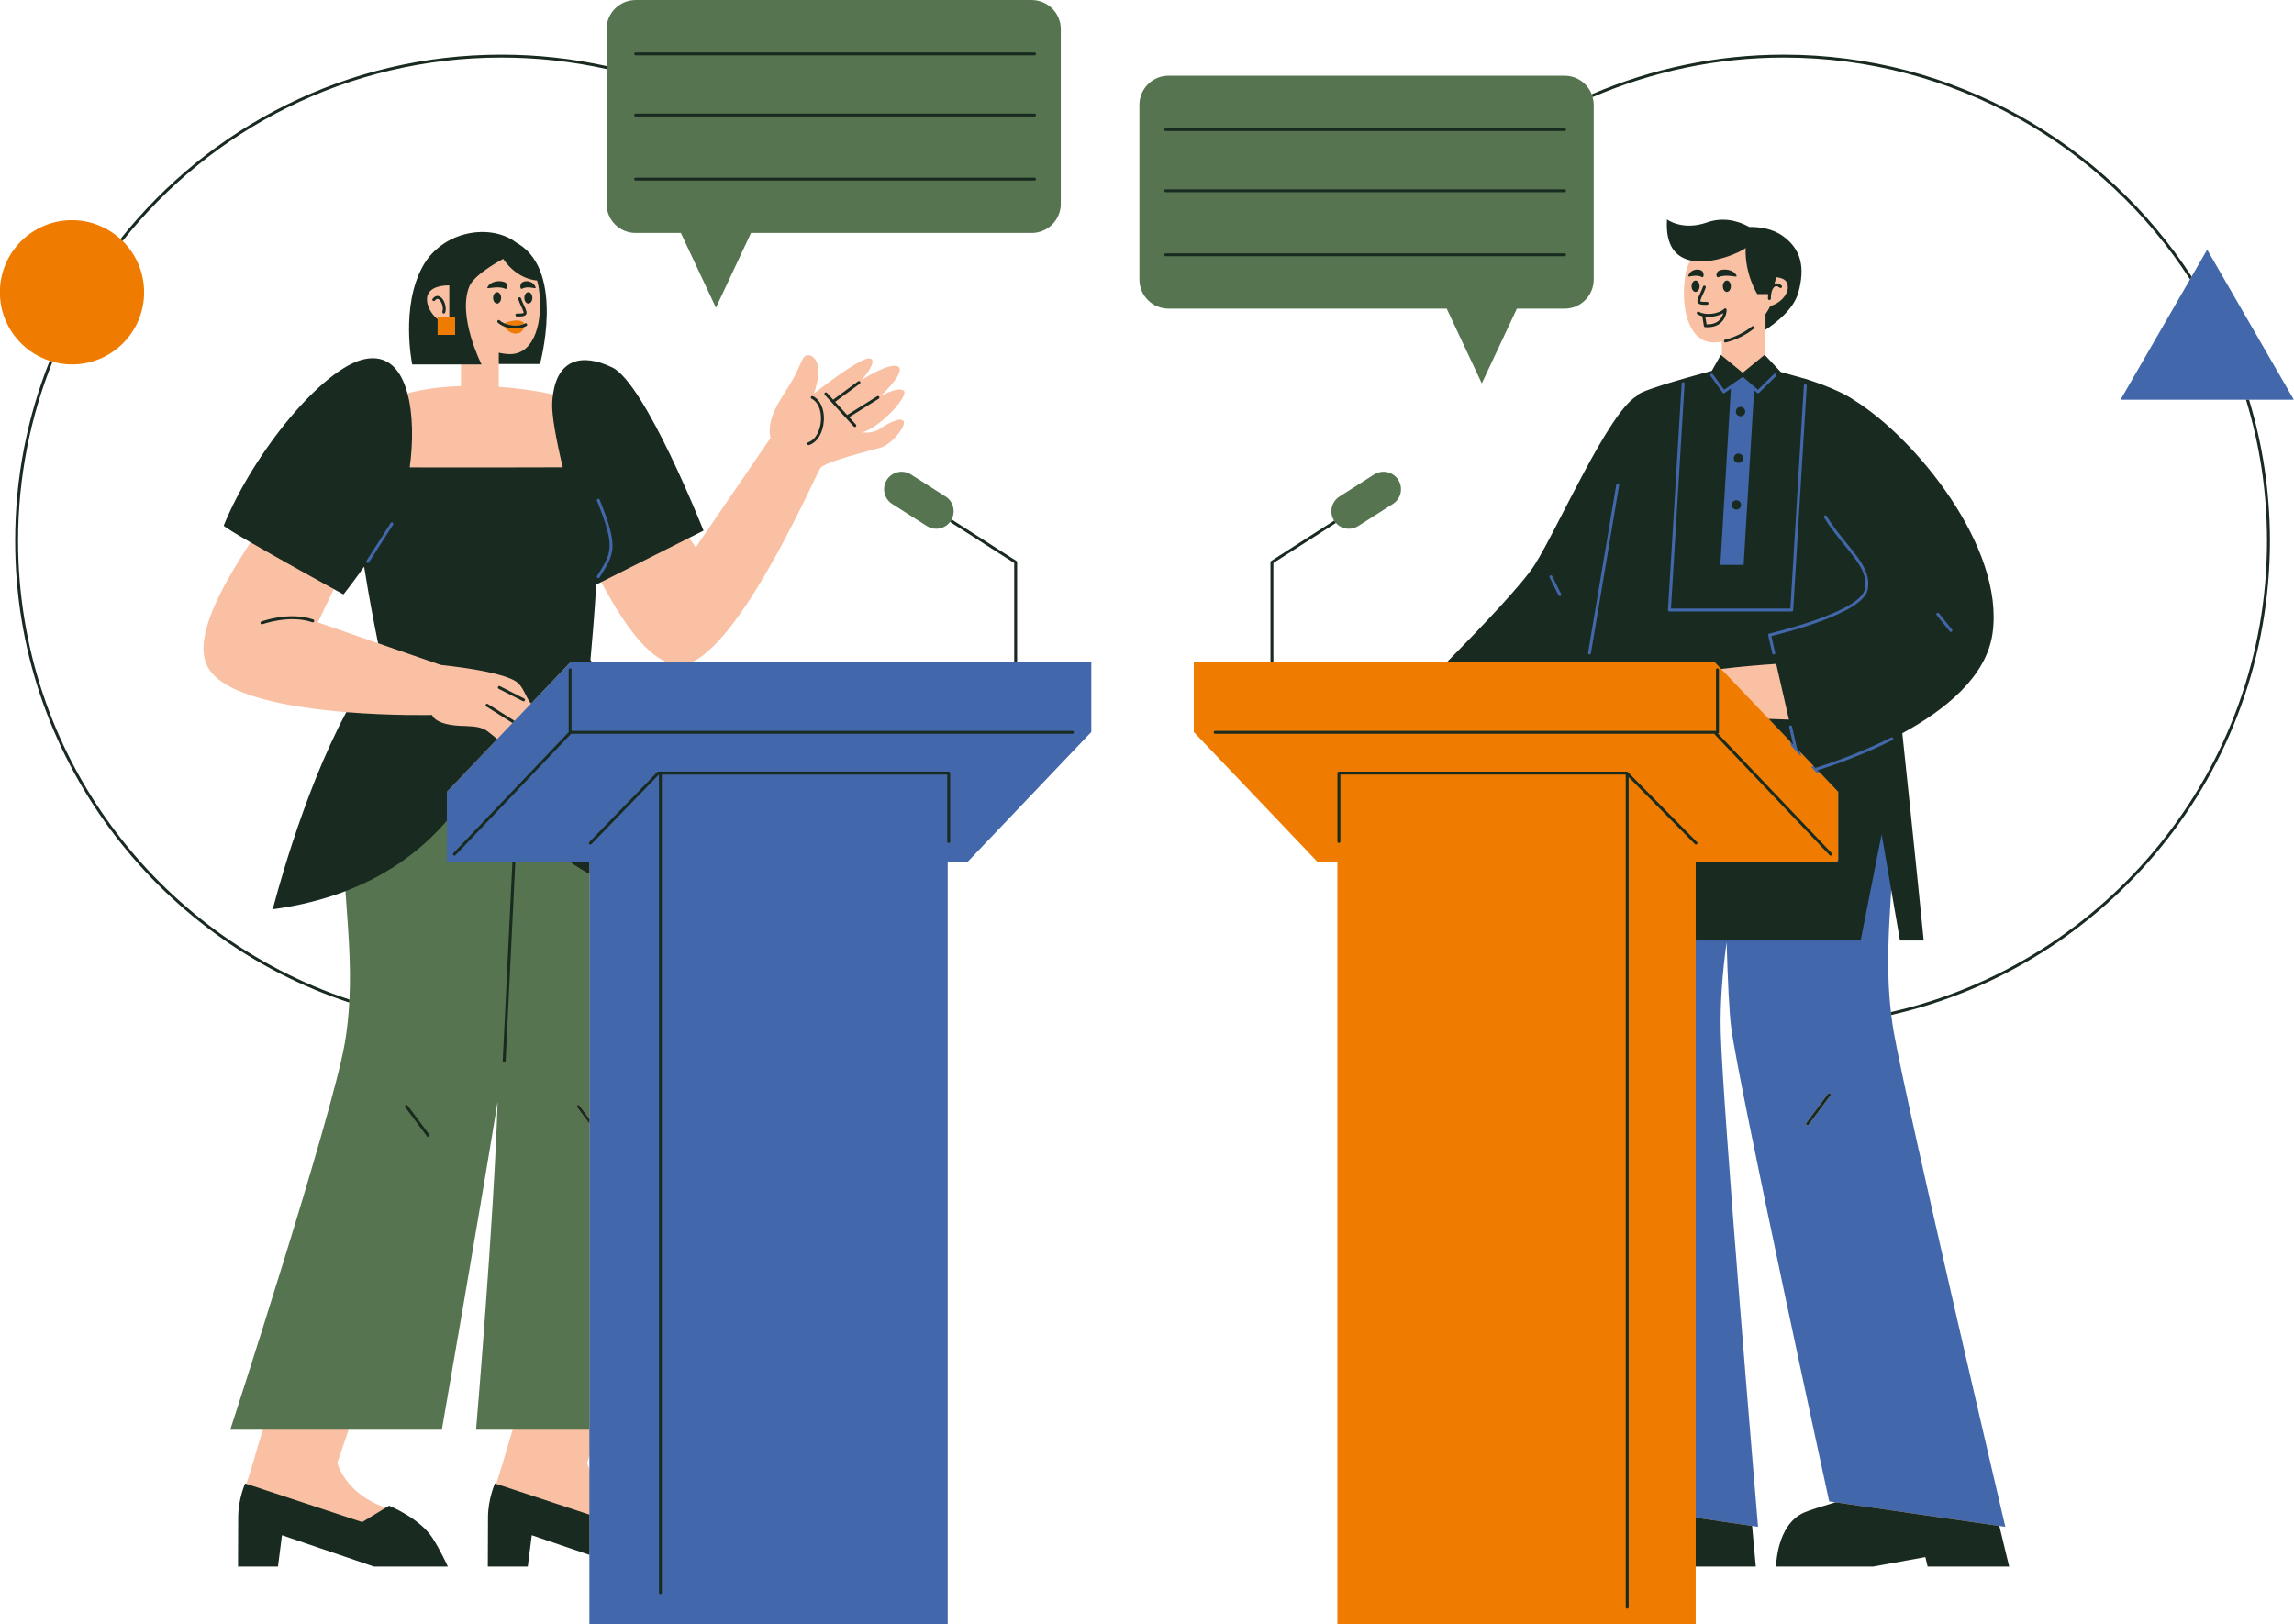
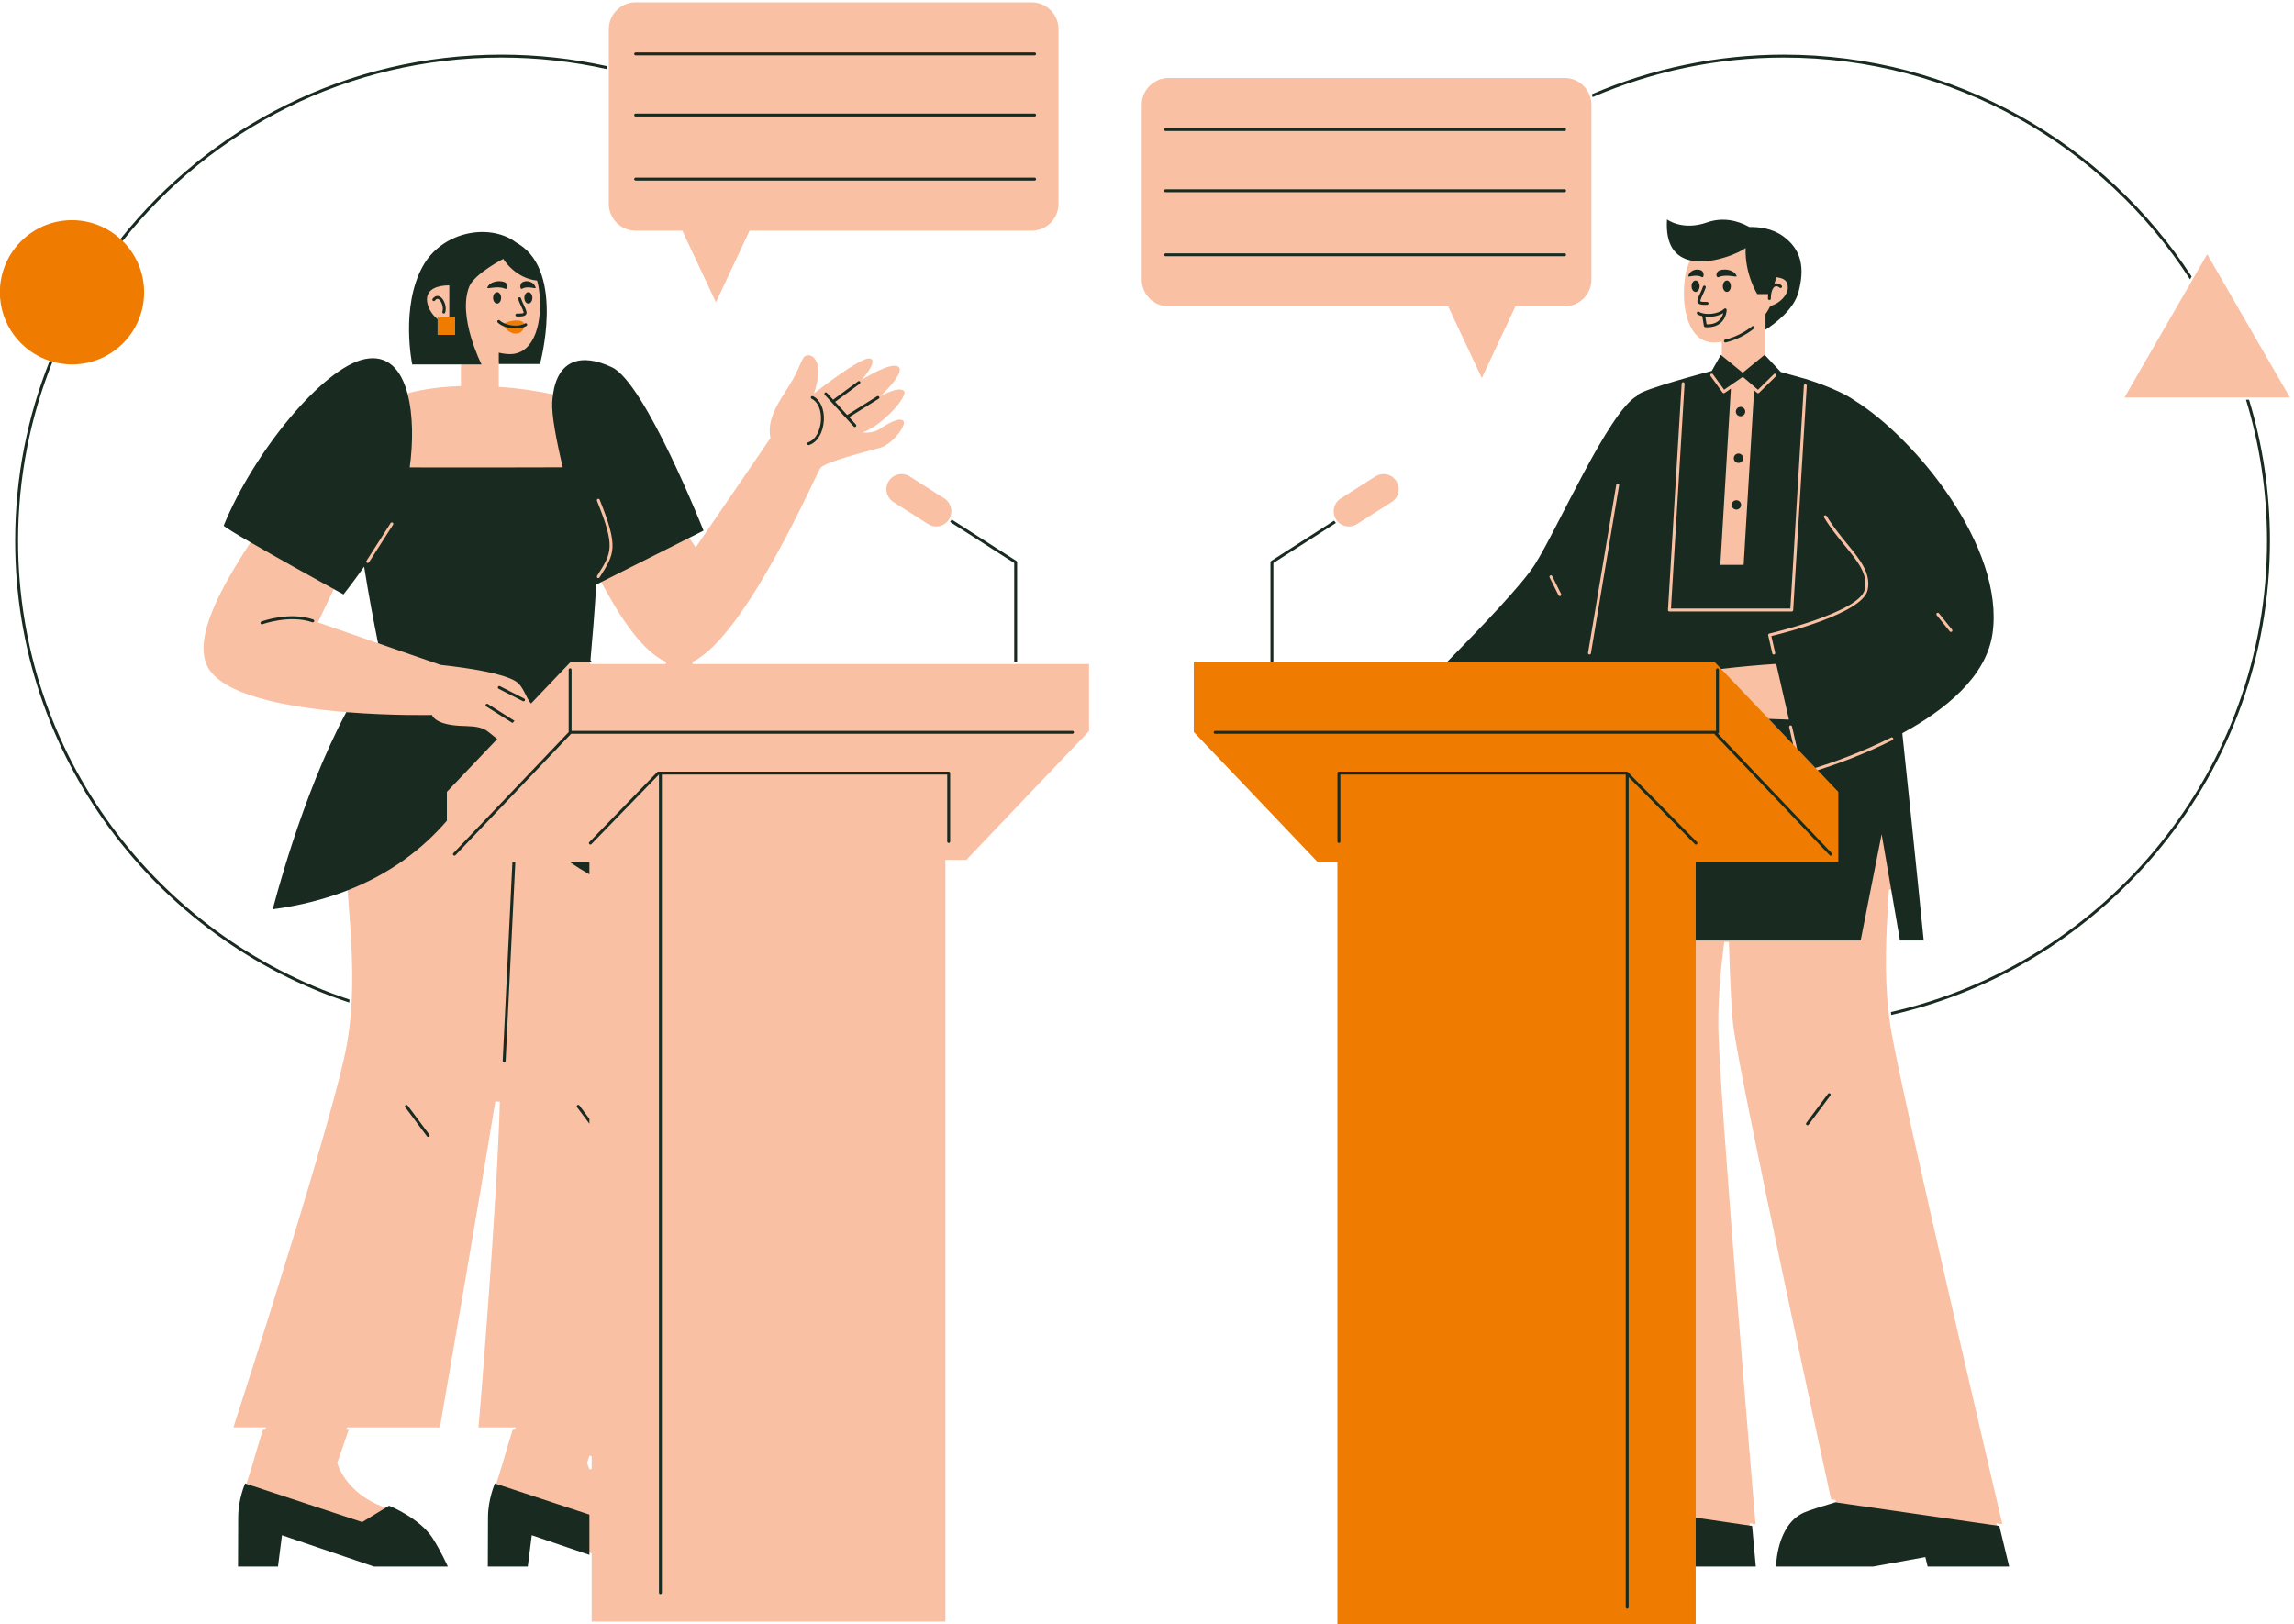
<svg xmlns="http://www.w3.org/2000/svg" fill="#192b20" height="354" preserveAspectRatio="xMidYMid meet" version="1" viewBox="622.2 73.0 500.0 354.0" width="500" zoomAndPan="magnify">
  <g id="change1_1">
    <path d="M754.899,117.433V79.351c0-3.224,2.623-5.847,5.847-5.847h86.32c3.224,0,5.847,2.623,5.847,5.847v38.082 c0,3.224-2.623,5.847-5.847,5.847h-61.493l-7.328,15.614l-7.327-15.614h-10.172C757.522,123.28,754.899,120.657,754.899,117.433z M820.487,176.851c-0.532-0.339-1.146-0.519-1.773-0.519c-1.139,0-2.184,0.573-2.794,1.531c-0.979,1.539-0.525,3.588,1.013,4.568 l7.553,4.812c0.533,0.339,1.146,0.519,1.773,0.519c1.033,0,1.989-0.473,2.623-1.298l0.125-0.164l0.163-0.306 c0.804-1.514,0.308-3.417-1.129-4.331L820.487,176.851z M648.518,125.826l-0.003,0.003l-0.396-0.36 c-2.815-2.564-6.449-3.976-10.231-3.976c-8.393,0-15.22,6.828-15.22,15.22c0,6.613,4.228,12.428,10.519,14.472l0.161,0.052 l0.433,0.119c1.368,0.383,2.75,0.577,4.107,0.577c8.393,0,15.221-6.828,15.221-15.22c0-4.099-1.609-7.945-4.533-10.83 L648.518,125.826z M773.198,217.752h86.363v14.607l-26.726,28.062h-4.575v166.075h-77.096v-14.923l-13.479-4.591l-0.894,6.994 h-7.768c0.009-1.635,0.037-6.884,0.037-10.222c0-3.047,0.913-5.76,1.299-6.77l0.336,0.11l0.141-0.48l-0.475-0.157 c0.573-1.953,1.262-3.876,1.789-5.843c0.288-1.076,0.964-3.295,1.8-5.97h0.524l0.156-0.5h-8.127 c0.441-5.267,3.93-47.403,4.65-70.977l-0.993-0.096c-3.828,23.528-11.266,66.393-12.079,71.072h-20.233l-0.173,0.5h0.529 l-2.496,7.225c0,0,1.662,6.677,10.373,9.726c0.059,0.021,0.113,0.047,0.171,0.068l-0.533,0.326c0.068,0.025,0.128,0.053,0.197,0.077 l0.165,0.066l0.227,0.083l0.729-0.445c1.176,0.511,6.583,3.011,9.015,6.755c1.248,1.924,2.421,4.291,2.973,5.449h-15.248 l-20.537-6.994l-0.894,6.994h-7.768c0.009-1.635,0.037-6.884,0.037-10.222c0-3.047,0.913-5.76,1.299-6.77l0.336,0.11l0.141-0.48 l-0.475-0.157c0.573-1.953,1.262-3.876,1.789-5.843c0.288-1.076,0.964-3.295,1.8-5.97h0.524l0.156-0.5h-7.11 c2.282-7.042,22.074-68.324,24.751-83.598c0.491-2.8,0.817-5.738,0.996-8.985l0.01,0.002l0.031-0.659 c0.335-7.025-0.155-13.747-0.63-20.249c-0.084-1.154-0.168-2.298-0.245-3.431l-0.047-0.674l-0.631,0.241 c-4.596,1.757-9.633,3.039-14.983,3.814c1.105-4.195,7.024-25.809,15.794-42.131l0.105-0.195c-0.183-0.014-0.362-0.026-0.546-0.041 c-12.655-1.023-27.576-3.658-30.448-10.347c-2.659-6.193,3.023-16.656,9.582-26.668c0.141,0.081,0.29,0.167,0.433,0.25l0.274-0.418 l-0.457-0.265c-3.736-2.163-5.053-3.015-5.511-3.35c6.739-16.284,21.634-33.894,30.227-35.681c0.581-0.121,1.145-0.182,1.675-0.182 c3.401,0,5.781,2.458,7.073,7.304l0.13,0.486l0.464-0.127c-0.039-0.16-0.068-0.331-0.11-0.488c3.547-0.971,7.566-1.457,11.65-1.59v0 v-4.733h0.5v-0.5H712.46c-0.383-2.195-1.96-12.974,2.347-20.685c2.473-4.427,7.275-7.177,12.535-7.177 c2.318,0,4.485,0.565,6.27,1.635c0.302,0.189,0.606,0.407,0.909,0.628c0.223,0.126,0.394,0.226,0.569,0.338 c8.819,5.617,5.082,22.462,4.415,25.168h-8.591v0.5v4.991v0c4.395,0.304,8.517,0.916,11.815,1.649 c-0.022,0.158-0.031,0.338-0.05,0.501l0.47,0.104l0.075-0.536c0.65-4.615,2.885-7.054,6.461-7.054c1.67,0,3.597,0.517,5.727,1.535 c6.504,3.108,17.966,31.097,19.497,34.897l-3.242,1.63l0.286,0.416l0.451-0.227l1.433,2.081l16.283-23.812 c-1.048-4.97,3.128-9.437,5.166-13.304c1.422-2.697,1.825-4.385,2.474-4.639c1.731-0.676,3.074,1.521,2.79,4.108 c-0.266,2.425-0.955,4.111-0.955,4.111s10.282-8.124,12.227-7.646c1.945,0.477-1.815,4.677-1.815,4.677s6.4-4.111,8.024-2.865 c1.624,1.246-3.917,6.403-3.917,6.403s3.821-2.176,5.063-1.196c1.241,0.981-4.697,7.693-8.98,9.106c0,0,2.128,0.327,3.787-0.782 c1.658-1.11,4.237-2.594,5.1-1.755c0.859,0.837-2.362,5.136-5.098,5.9c-2.736,0.764-11.989,3.026-12.987,4.413 c-0.905,1.258-16.236,36.623-27.801,42.202h-0.114L773.198,217.752z M799.047,159.865l0.508-0.402 c-0.061-0.034-0.117-0.079-0.18-0.109c-0.159-0.074-0.347-0.006-0.422,0.152C798.891,159.637,798.944,159.774,799.047,159.865z M705.156,213.403l-0.059-0.29c-1.2-5.897-2.221-11.505-3.034-16.668l-0.191-1.216l-0.711,1.005c-1.97,2.785-3.61,4.911-4.227,5.698 l-2.2-1.213l-0.216,0.452c0.148,0.081,0.302,0.167,0.439,0.242l-3.472,7.249c0,0,6.519,2.261,13.122,4.55 C704.79,213.277,704.973,213.34,705.156,213.403z M751.165,390.397l-0.5-0.084v0.084l-0.509,1.473c0,0,0.137,0.526,0.509,1.335v0.11 l0.5-0.109V390.397z M767.414,217.252h-0.107c-5.037-2.263-9.782-9.369-14.067-17.368l0.447-0.225 c-0.002-0.004-0.004-0.007-0.006-0.011l-0.229-0.43l-1.771,0.891l-0.018,0.287c-0.396,6.537-0.906,12.554-1.265,16.451l-0.019,0.206 l0.571,0.699h16.356L767.414,217.252z M945.173,155.397l7.328-15.615h10.716c3.225,0,5.848-2.623,5.848-5.847V95.853 c0-0.512-0.073-1.035-0.217-1.556l-0.077-0.282l-0.106-0.275c-0.881-2.269-3.019-3.734-5.447-3.734h-86.319 c-3.225,0-5.848,2.623-5.848,5.847v38.082c0,3.224,2.623,5.847,5.848,5.847h60.948L945.173,155.397z M923.747,176.332 c-0.628,0-1.241,0.18-1.774,0.52l-7.553,4.812c-1.535,0.977-1.991,3.023-1.017,4.562l0.131,0.206l0.208,0.232 c0.627,0.699,1.523,1.1,2.459,1.1c0.628,0,1.241-0.179,1.773-0.519l7.553-4.812c0.745-0.475,1.262-1.211,1.452-2.074 c0.191-0.863,0.035-1.749-0.439-2.494C925.93,176.904,924.885,176.332,923.747,176.332z M1103.277,128.413l-18.026,31.221h36.051 L1103.277,128.413z M1057.314,405.029l2.167,8.947h-16.742l-0.514-2.139l-11.818,2.146l-20.565-0.008 c0.116-1.895,0.873-8.612,5.745-10.801c0.838-0.376,3.186-1.145,6.791-2.223l-0.072-0.975l-1.002-0.145 c-1.322-6.088-19.674-90.679-21.276-102.917c-0.387-2.947-0.722-9.193-0.996-18.563l-0.995-0.052 c-1.021,7.601-1.429,13.867-1.282,19.722c0.388,15.4,7.396,99.075,8.079,107.209l-1.296-0.19l0.813,8.935h-13.057v12.52h-77.095 V260.421h-4.575l-26.726-28.062v-14.607h54.957l0.146-0.149c7.221-7.317,16.401-16.941,19.13-21.233 c1.584-2.491,3.736-6.667,6.229-11.503c5.237-10.164,11.756-22.812,15.863-25.114l0.13-0.073l0.132-0.255 c0.626-0.73,8.593-3.166,15.928-5.09l0.204-0.053l1.804-3.175l0.569,0.468v-0.648l-0.5-0.41v-3.033 c-0.601,0.102-1.188,0.168-1.734,0.168c-5.438,0-7.307-7.337-6.249-14.447c0.194-1.302,0.577-2.446,1.093-3.453 c0.168,0.039,0.343,0.062,0.515,0.09l0.222-0.434l-0.625-0.144c-3.212-0.739-4.794-3.289-4.71-7.582c0.837,0.43,2.33,1,4.361,1 c1.327,0,2.699-0.247,4.078-0.732c1.055-0.372,2.154-0.56,3.269-0.56c1.847,0,3.761,0.526,5.537,1.521l0.117,0.066l0.429-0.005 c2.718,0,4.983,0.64,6.734,1.904c3.648,2.629,4.633,6.221,3.194,11.645c-0.914,3.445-4.481,6.273-6.711,7.753v0.599v5.659 l-0.187-0.199l-0.313,0.256v0.141l3.559,3.795l5.482,1.529c0.061,0.019,7.008,2.125,10.494,4.583 c13.954,8.628,32.535,32.54,29.946,50.408c-1.128,7.785-7.657,14.968-19.404,21.35l-0.294,0.16l0.035,0.333 c2.313,21.704,4.222,40.751,4.608,44.625h-4.203l-1.83-10.623l-0.992,0.055l-0.097,1.586c-0.491,7.984-0.998,16.241,0.032,25.13 l0.022,0.188l-0.008,0.002l0.056,0.449c0.172,1.389,0.354,2.631,0.56,3.797c2.689,15.349,22.133,98.508,24.149,107.123 L1057.314,405.029z M997.991,147.303c-0.004,0.036-0.026,0.068-0.017,0.106c0.003,0.011,0.013,0.016,0.017,0.027V147.303z" fill="#f9c0a4" />
  </g>
  <g id="change2_1">
-     <path d="M648.927,125.527c2.888,2.85,4.682,6.807,4.682,11.186c0,8.682-7.038,15.72-15.72,15.72 c-1.472,0-2.891-0.217-4.242-0.596c-0.205-0.058-0.412-0.112-0.613-0.177c-6.304-2.047-10.864-7.961-10.864-14.947 c0-8.682,7.038-15.72,15.72-15.72c4.075,0,7.775,1.564,10.568,4.107C648.613,125.242,648.776,125.378,648.927,125.527z M731.981,144.12c0.451,0.581,1.408,1.598,2.628,1.598c1.256,0,1.677-0.928,1.813-1.416c-0.528,0.204-1.181,0.31-1.872,0.31 C733.688,144.612,732.773,144.45,731.981,144.12z M734.855,142.855c-1.203,0-2.178,0.37-2.713,0.627 c1.392,0.61,3.289,0.632,4.287,0.109C736.308,143.261,735.945,142.855,734.855,142.855z M717.585,142.187v0.388v3.42h3.808v-3.808 h-1.269H717.585z M1018.373,240.905l-0.487-0.512l-3.994-4.194l-0.856-0.899l-5.33-5.596l-10.367-10.885l-1.493-1.567h-58.2h-37.9 h-0.634h-16.714v15.307l27.012,28.362h4.289v166.075h78.095v-12.519v-10.662V278.014v-17.093h31.063v-15.307L1018.373,240.905z" fill="#ef7b00" />
+     <path d="M648.927,125.527c2.888,2.85,4.682,6.807,4.682,11.186c0,8.682-7.038,15.72-15.72,15.72 c-1.472,0-2.891-0.217-4.242-0.596c-0.205-0.058-0.412-0.112-0.613-0.177c-6.304-2.047-10.864-7.961-10.864-14.947 c0-8.682,7.038-15.72,15.72-15.72c4.075,0,7.775,1.564,10.568,4.107C648.613,125.242,648.776,125.378,648.927,125.527z M731.981,144.12c0.451,0.581,1.408,1.598,2.628,1.598c1.256,0,1.677-0.928,1.813-1.416C733.688,144.612,732.773,144.45,731.981,144.12z M734.855,142.855c-1.203,0-2.178,0.37-2.713,0.627 c1.392,0.61,3.289,0.632,4.287,0.109C736.308,143.261,735.945,142.855,734.855,142.855z M717.585,142.187v0.388v3.42h3.808v-3.808 h-1.269H717.585z M1018.373,240.905l-0.487-0.512l-3.994-4.194l-0.856-0.899l-5.33-5.596l-10.367-10.885l-1.493-1.567h-58.2h-37.9 h-0.634h-16.714v15.307l27.012,28.362h4.289v166.075h78.095v-12.519v-10.662V278.014v-17.093h31.063v-15.307L1018.373,240.905z" fill="#ef7b00" />
  </g>
  <g id="change3_1">
-     <path d="M843.892,217.252h16.169v15.307l-27.011,28.362h-4.289v166.075h-78.096v-15.065v-8.774v-9.951v-2.808v-5.752 v-66.695v-1.062v-53.302v-2.666h-4.267h-11.88h-0.635h-14.281v-9.02v-6.287l10.973-11.521l3.328-3.494l0.447-0.469l3.587-3.766 l8.678-9.112h4.574h16.118h5.891h70.06H843.892z M1034.97,298.011c2.854,16.281,24.312,107.808,24.312,107.808l-1.307-0.189 l-35.74-5.157l-1.347-0.194c0,0-19.68-90.498-21.357-103.297c-0.426-3.255-0.752-10.148-1-18.614 c-0.851,6.337-1.446,12.916-1.277,19.643c0.41,16.281,8.13,107.808,8.13,107.808l-1.292-0.191l-12.298-1.814V278.014L1018.5,265.5 l16-18.5l-0.088,19.976c-0.503,8.312-1.161,17.185-0.066,26.628c0.024,0.212,0.043,0.422,0.069,0.634 C1034.57,295.487,1034.748,296.742,1034.97,298.011z M1021.078,311.364c-0.14-0.106-0.339-0.077-0.444,0.064l-4.735,6.347 c-0.105,0.141-0.076,0.339,0.065,0.444c0.057,0.043,0.123,0.063,0.189,0.063c0.097,0,0.192-0.044,0.255-0.127l4.735-6.347 C1021.248,311.667,1021.219,311.469,1021.078,311.364z M960.97,198.36c-0.196-0.392-0.712-0.56-1.095-0.366 c-0.195,0.097-0.341,0.264-0.411,0.471c-0.07,0.207-0.055,0.429,0.043,0.625l1.938,3.891c0.139,0.28,0.42,0.454,0.732,0.454 c0.128,0,0.251-0.029,0.363-0.085c0.195-0.097,0.342-0.264,0.411-0.471c0.07-0.208,0.055-0.43-0.043-0.625L960.97,198.36z M1023.882,192.212c2.772,3.396,4.962,6.078,4.274,9.174c-0.874,3.937-15.412,8.088-20.438,9.232 c-0.438,0.103-0.712,0.542-0.611,0.978l0.9,3.938c0.084,0.375,0.412,0.637,0.796,0.637l0.183-0.021 c0.439-0.101,0.716-0.54,0.615-0.979l-0.72-3.151c5.206-1.275,19.759-5.271,20.871-10.281c0.86-3.872-1.672-6.972-4.605-10.563 c-1.417-1.735-3.023-3.701-4.397-5.958c-0.223-0.373-0.752-0.501-1.125-0.276c-0.187,0.113-0.317,0.292-0.369,0.505 s-0.018,0.432,0.097,0.618C1020.778,188.41,1022.424,190.426,1023.882,192.212z M1016.97,240.157l1.257,1.319l0.298-0.095 c4.036-1.281,10.153-3.468,16.379-6.61c0.195-0.098,0.341-0.266,0.409-0.473c0.069-0.208,0.053-0.43-0.046-0.627 c-0.197-0.389-0.707-0.556-1.098-0.36c-6.257,3.158-12.39,5.334-16.433,6.605L1016.97,240.157z M1012.481,230.622l-0.185,0.021 c-0.439,0.101-0.716,0.54-0.615,0.979l0.896,3.924l2.206,2.317l-1.509-6.604C1013.191,230.89,1012.857,230.622,1012.481,230.622z M1046.785,210.946c0.155,0.194,0.388,0.306,0.638,0.306c0.186,0,0.367-0.063,0.513-0.18c0.17-0.137,0.277-0.332,0.3-0.55 c0.023-0.218-0.039-0.431-0.176-0.6l-2.854-3.543c-0.271-0.339-0.81-0.4-1.15-0.125c-0.171,0.137-0.277,0.333-0.301,0.551 c-0.022,0.217,0.041,0.431,0.177,0.598L1046.785,210.946z M974.933,177.904l-0.138-0.012c-0.401,0-0.74,0.288-0.805,0.682 l-6.152,36.643c-0.036,0.216,0.014,0.433,0.141,0.611s0.314,0.296,0.534,0.332l0.132,0.01c0.401,0,0.74-0.287,0.806-0.681 l6.152-36.644c0.036-0.216-0.014-0.433-0.141-0.611S975.147,177.939,974.933,177.904z M1103.277,127.413l-3.387,5.866l-0.355,0.615 l-15.15,26.24h27.353h0.663h9.767L1103.277,127.413z M708.055,186.511c-0.369-0.241-0.896-0.125-1.133,0.245l-5.254,8.206 c-0.119,0.185-0.158,0.404-0.111,0.618c0.048,0.214,0.176,0.396,0.356,0.51c0.132,0.085,0.284,0.131,0.442,0.131 c0.281,0,0.538-0.141,0.688-0.376l5.253-8.204c0.119-0.184,0.16-0.403,0.113-0.617C708.362,186.809,708.234,186.626,708.055,186.511 z M751.92,198.262c-0.117,0.185-0.155,0.403-0.107,0.617s0.176,0.395,0.356,0.508c0.132,0.085,0.284,0.131,0.441,0.131 c0.284,0,0.543-0.144,0.728-0.44c3.293-5.18,4.287-6.743,0.031-17.338c-0.164-0.407-0.646-0.619-1.063-0.454 c-0.203,0.082-0.362,0.237-0.447,0.438c-0.086,0.201-0.088,0.423-0.007,0.626C755.795,192.165,755.134,193.205,751.92,198.262z M1013.542,206.023l2.961-48.904c0.027-0.449-0.315-0.837-0.824-0.868c-0.427,0-0.781,0.338-0.808,0.769l-2.915,48.137h-25.02 l2.932-48.479c0.025-0.447-0.318-0.834-0.83-0.866c-0.423,0-0.775,0.338-0.802,0.77l-2.985,49.347 c-0.013,0.222,0.067,0.442,0.222,0.608c0.154,0.163,0.371,0.256,0.595,0.256h26.658 C1013.156,206.793,1013.515,206.456,1013.542,206.023z M994.626,155.244c-0.128-0.175-0.18-0.392-0.146-0.607 c0.034-0.216,0.151-0.406,0.329-0.535c0.352-0.254,0.888-0.168,1.141,0.184l2.158,2.98l3.468-2.406 c0.3-0.207,0.726-0.184,0.998,0.052l2.773,2.375l3.153-3.104c0.149-0.149,0.354-0.233,0.572-0.233 c0.228,0.001,0.433,0.088,0.586,0.244c0.316,0.321,0.312,0.84-0.01,1.156l-3.689,3.63c-0.253,0.253-0.684,0.304-0.995,0.118 l-2.25,37.539h-6.08l2.271-37.93l-0.522,0.362c-0.396,0.257-0.882,0.147-1.129-0.193L994.626,155.244z M1001.047,162.718 c0,0.289,0.234,0.523,0.523,0.523c0.288,0,0.522-0.235,0.522-0.523s-0.234-0.523-0.522-0.523 C1001.281,162.195,1001.047,162.429,1001.047,162.718z M1000.595,172.889c0,0.289,0.234,0.523,0.523,0.523s0.523-0.234,0.523-0.523 s-0.234-0.523-0.523-0.523S1000.595,172.601,1000.595,172.889z M1000.144,183.06c0,0.289,0.234,0.523,0.522,0.523 c0.289,0,0.523-0.234,0.523-0.523s-0.234-0.523-0.523-0.523C1000.378,182.537,1000.144,182.771,1000.144,183.06z" fill="#4267ab" />
-   </g>
+     </g>
  <g id="change4_1">
-     <path d="M829.611,186.229c-0.047,0.09-0.081,0.183-0.136,0.27c-0.061,0.095-0.13,0.181-0.197,0.269 c-0.74,0.965-1.866,1.494-3.019,1.494c-0.7,0-1.408-0.193-2.042-0.597l-7.553-4.812c-1.774-1.13-2.296-3.484-1.166-5.258 c1.13-1.774,3.485-2.296,5.258-1.166l7.553,4.812C829.996,182.316,830.533,184.492,829.611,186.229z M733.884,260.921h-14.281v-9.02 c-7.102-6.901-18.065-7.401-22.112,15.36c0.51,7.442,1.268,15.37,0.875,23.622c-0.01,0.217-0.029,0.436-0.041,0.654 c-0.162,2.939-0.461,5.915-0.989,8.927c-2.854,16.281-24.947,84.183-24.947,84.183h7.119h18.7h20.298 c0,0,8.072-46.418,12.152-71.492c-0.775,25.326-4.695,71.492-4.695,71.492h7.99h16.713v-66.695l-2.69-3.606 c-0.105-0.141-0.076-0.339,0.065-0.444c0.14-0.105,0.339-0.076,0.444,0.064l2.181,2.924v-53.302 c-1.499-0.845-2.922-1.735-4.267-2.666H733.884z M847.066,73.004h-86.32c-3.505,0-6.347,2.842-6.347,6.347v8.047v0.65v29.384 c0,3.505,2.842,6.347,6.347,6.347h9.855l7.644,16.291l7.645-16.291h61.176c3.505,0,6.347-2.842,6.347-6.347V79.351 C853.413,75.846,850.571,73.004,847.066,73.004z M921.704,176.429l-7.553,4.812c-1.772,1.129-2.294,3.478-1.169,5.251 c0.001,0.002,0.002,0.005,0.003,0.007c0.115,0.181,0.247,0.343,0.385,0.497c0.736,0.819,1.772,1.266,2.831,1.266 c0.7,0,1.408-0.193,2.042-0.597l7.553-4.812c1.774-1.13,2.296-3.484,1.166-5.258C925.832,175.821,923.478,175.298,921.704,176.429z M969.33,94.164c-0.057-0.206-0.123-0.408-0.2-0.605c-0.92-2.37-3.218-4.053-5.913-4.053h-86.32c-3.505,0-6.347,2.842-6.347,6.347 v38.082c0,3.505,2.842,6.347,6.347,6.347h60.631l7.645,16.292l7.645-16.292h10.399c3.505,0,6.347-2.842,6.347-6.347V95.853 C969.564,95.267,969.478,94.703,969.33,94.164z" fill="#567450" />
-   </g>
+     </g>
  <g id="change5_1">
    <path d="M648.927,125.527c-0.151-0.149-0.314-0.285-0.47-0.428c19.429-24.467,49.421-40.187,83.019-40.187 c7.809,0,15.476,0.851,22.924,2.485v0.65c-7.446-1.645-15.114-2.502-22.924-2.502C698.063,85.547,668.238,101.187,648.927,125.527z M698.365,290.883c-41.911-13.912-72.226-53.48-72.226-100c0-13.789,2.668-26.965,7.507-39.046 c-0.205-0.058-0.412-0.112-0.613-0.177c-4.853,12.138-7.528,25.373-7.528,39.223c0,46.858,30.575,86.705,72.82,100.653 C698.336,291.319,698.355,291.1,698.365,290.883z M843.892,217.252V195.55c0-0.108-0.055-0.209-0.146-0.267l-14.135-9.054 c-0.047,0.09-0.081,0.183-0.136,0.27c-0.061,0.095-0.13,0.181-0.197,0.269l13.98,8.955v21.529H843.892z M730.073,396.363 c0,0-1.511,3.398-1.511,7.392c0,3.993-0.04,10.722-0.04,10.722h8.711l0.871-6.824l12.561,4.278v-8.774l-20.302-6.698 L730.073,396.363z M706.997,401.212l-0.742,0.453l-5.104,3.119l-25.233-8.325l-0.29-0.096c0,0-1.511,3.398-1.511,7.392 c0,3.993-0.04,10.722-0.04,10.722h8.711l0.871-6.824l20.036,6.824h16.116c0,0-1.584-3.518-3.339-6.222 C713.629,403.875,706.997,401.212,706.997,401.212z M732.089,304.617c0.168,0,0.308-0.132,0.315-0.302l2.114-43.394h-0.635 l-2.112,43.363c-0.008,0.175,0.127,0.324,0.302,0.332C732.078,304.617,732.084,304.617,732.089,304.617z M710.592,313.901 c-0.141,0.105-0.17,0.303-0.065,0.444l4.735,6.347c0.063,0.084,0.158,0.128,0.255,0.128c0.066,0,0.132-0.02,0.189-0.064 c0.141-0.105,0.17-0.303,0.065-0.444l-4.735-6.347C710.931,313.825,710.733,313.796,710.592,313.901z M748.04,313.901 c-0.141,0.105-0.17,0.303-0.065,0.444l2.69,3.606v-1.062l-2.181-2.924C748.379,313.825,748.18,313.796,748.04,313.901z M798.35,169.412c-0.167,0.056-0.256,0.236-0.201,0.402c0.044,0.133,0.168,0.217,0.301,0.217c0.033,0,0.066-0.005,0.1-0.017 c1.797-0.599,3.059-2.694,3.215-5.337c0.147-2.482-0.791-4.571-2.39-5.323c-0.159-0.074-0.347-0.006-0.422,0.152 c-0.075,0.159-0.007,0.348,0.152,0.422c1.363,0.641,2.158,2.49,2.027,4.711C801.017,166.592,800.112,168.825,798.35,169.412z M813.827,159.472c-0.093-0.148-0.29-0.194-0.437-0.1l-6.538,4.095l-2.626-2.872l5.373-3.956c0.142-0.104,0.172-0.303,0.068-0.444 c-0.104-0.141-0.303-0.172-0.444-0.067l-5.428,3.996l-1.359-1.487c-0.118-0.13-0.319-0.138-0.448-0.02 c-0.129,0.118-0.138,0.319-0.02,0.448l6.32,6.912c0.062,0.069,0.148,0.104,0.234,0.104c0.077,0,0.154-0.027,0.214-0.084 c0.129-0.118,0.138-0.319,0.02-0.448l-1.469-1.606l6.439-4.033C813.875,159.817,813.92,159.621,813.827,159.472z M730.546,139.17 c0.483,0,0.875-0.557,0.875-1.244c0-0.687-0.392-1.244-0.875-1.244c-0.483,0-0.875,0.557-0.875,1.244 C729.671,138.613,730.063,139.17,730.546,139.17z M736.485,137.926c0,0.687,0.392,1.244,0.875,1.244 c0.483,0,0.875-0.557,0.875-1.244c0-0.687-0.392-1.244-0.875-1.244C736.877,136.682,736.485,137.239,736.485,137.926z M732.246,135.918c0.768,0.323,0.783-1.095-0.075-1.426c-1.265-0.487-3.271-0.096-3.757,1.201 C728.247,136.136,730.546,135.201,732.246,135.918z M738.954,135.693c-0.37-1.297-1.893-1.688-2.854-1.201 c-0.652,0.331-0.64,1.749-0.057,1.426C737.334,135.201,739.08,136.136,738.954,135.693z M735.078,141.351l-0.223-0.001 c-0.175,0-0.317,0.142-0.317,0.317s0.142,0.317,0.317,0.317l0.217,0.001c0.082,0.001,0.166,0.002,0.25,0.002 c0.597,0,1.214-0.04,1.503-0.406c0.1-0.127,0.201-0.348,0.116-0.68c-0.108-0.425-0.342-0.925-0.591-1.455 c-0.226-0.482-0.46-0.98-0.598-1.426c-0.052-0.167-0.227-0.262-0.397-0.209c-0.167,0.052-0.261,0.23-0.209,0.397 c0.151,0.487,0.394,1.006,0.629,1.507c0.235,0.502,0.457,0.976,0.551,1.343c0.011,0.045,0.02,0.104-0.001,0.131 C736.19,141.362,735.467,141.355,735.078,141.351z M731.981,144.12c0.792,0.33,1.707,0.492,2.568,0.492 c0.692,0,1.344-0.107,1.872-0.31c0.196-0.076,0.378-0.163,0.535-0.266c0.146-0.096,0.186-0.293,0.09-0.439 c-0.097-0.145-0.293-0.187-0.44-0.09c-0.05,0.033-0.121,0.054-0.177,0.084c-0.998,0.523-2.895,0.5-4.287-0.109 c-0.387-0.169-0.743-0.373-1.017-0.635c-0.126-0.121-0.327-0.116-0.448,0.01c-0.121,0.127-0.117,0.328,0.01,0.449 C731.041,143.645,731.487,143.914,731.981,144.12z M739.892,152.342h-8.978v-2.462c0.862,0.199,1.696,0.311,2.46,0.311 c5.438,0,7.307-7.337,6.249-14.447c-0.084-0.563-0.211-1.088-0.359-1.596c-4.833-0.468-7.371-4.723-7.371-4.723 s-6.292,3.266-7.406,6.018c-2.642,6.529,2.666,16.991,2.666,16.991h-4.49h-10.619c0,0-2.616-12.579,2.326-21.428 c4.044-7.242,13.573-9.282,19.498-5.727c0.321,0.2,0.635,0.425,0.947,0.653c0.177,0.096,0.357,0.202,0.543,0.32 C745.339,132.609,739.892,152.342,739.892,152.342z M721.393,142.187h-1.269v-6.986c-2.538,0-4.863,0.777-4.863,3.081 c0,1.481,0.963,3.23,2.324,4.293v3.42h3.808V142.187z M718.1,137.665c-0.261-0.145-0.937-0.39-1.599,0.458 c-0.108,0.139-0.084,0.338,0.055,0.446c0.138,0.107,0.337,0.083,0.445-0.055c0.398-0.513,0.682-0.355,0.789-0.294 c0.668,0.371,1.138,1.879,0.839,2.69c-0.061,0.164,0.023,0.347,0.188,0.407c0.037,0.014,0.073,0.02,0.11,0.02 c0.129,0,0.25-0.079,0.299-0.208C719.631,140.028,719.032,138.183,718.1,137.665z M719.602,251.901v-6.287l10.973-11.521 c-1.128-0.905-2.049-1.692-2.531-1.973c-1.635-0.909-3.651-0.802-5.647-0.909c-5.552-0.299-6.024-2.363-6.024-2.363 s-8.63,0.206-18.692-0.608c-9.847,18.33-16.025,42.968-16.025,42.968c5.926-0.804,11.179-2.168,15.834-3.947 C707.255,263.527,714.387,257.963,719.602,251.901z M750.665,263.587v-2.666h-4.267 C747.743,261.852,749.167,262.742,750.665,263.587z M734.349,230.13l-5.819-3.672c-0.148-0.094-0.344-0.05-0.438,0.099 c-0.093,0.149-0.049,0.344,0.099,0.438l5.711,3.604L734.349,230.13z M736.314,225.876c0.116,0,0.227-0.063,0.283-0.173 c0.08-0.156,0.018-0.347-0.138-0.427l-5.29-2.701c-0.156-0.08-0.347-0.018-0.427,0.138c-0.08,0.156-0.018,0.347,0.138,0.427 l5.29,2.701C736.216,225.865,736.265,225.876,736.314,225.876z M755.628,153.082c7.202,3.442,19.916,35.589,19.916,35.589 l-3.14,1.578l-19.164,9.634l-1.079,0.542c-0.375,6.214-0.858,12.03-1.266,16.466c0.098,0.118,0.195,0.24,0.293,0.36h-4.574 l-8.678,9.112c-1.149-1.324-1.659-3.825-3.336-4.857c-2.742-1.686-9.566-2.825-16.355-3.571c-0.035-0.008-6.881-2.38-13.639-4.723 c-0.973-4.78-2.088-10.658-3.038-16.69c-2.537,3.586-4.505,6.052-4.505,6.052s-0.801-0.44-2.108-1.161 c-3.898-2.151-12.368-6.846-18.141-10.188c-3.195-1.849-5.565-3.285-5.86-3.637c6.505-15.966,21.589-34.415,30.725-36.315 c5.087-1.058,7.966,2.361,9.333,7.483c3.547-0.971,7.566-1.456,11.65-1.589v0c-4.085,0.133-8.103,0.619-11.65,1.59 c1.243,4.66,1.234,10.729,0.49,16.127c6.084-0.005,12.167,0.017,18.249,0.012c5.033-0.005,10.068-0.022,15.103-0.032 c-1.427-5.995-2.452-11.441-2.29-14.212c0.034-0.587,0.091-1.14,0.165-1.668c-3.298-0.733-7.421-1.346-11.815-1.649v0 c4.395,0.304,8.517,0.916,11.815,1.649C743.796,151.415,748.897,149.863,755.628,153.082z M707.781,186.93 c-0.147-0.096-0.344-0.052-0.438,0.096l-5.255,8.207c-0.095,0.147-0.052,0.344,0.096,0.438c0.053,0.034,0.112,0.05,0.171,0.05 c0.105,0,0.207-0.052,0.267-0.146l5.255-8.207C707.972,187.221,707.929,187.024,707.781,186.93z M752.38,198.47l-0.038,0.06 c-0.094,0.148-0.05,0.344,0.098,0.438c0.053,0.034,0.112,0.05,0.17,0.05c0.105,0,0.208-0.052,0.268-0.148l0.038-0.06 c3.27-5.144,4.149-6.527-0.011-16.883c-0.065-0.163-0.251-0.24-0.413-0.176c-0.162,0.065-0.241,0.25-0.176,0.413 C756.354,192.218,755.591,193.418,752.38,198.47z M828.976,241.201h-63.293c-0.086,0-0.168,0.035-0.228,0.097l-14.804,15.263 c-0.122,0.125-0.119,0.327,0.007,0.449c0.062,0.059,0.141,0.089,0.221,0.089c0.083,0,0.166-0.032,0.228-0.097l14.711-15.166h0.005 V420.19c0,0.175,0.142,0.317,0.317,0.317c0.176,0,0.318-0.142,0.317-0.318V241.836h62.202v14.598c0,0.175,0.142,0.317,0.317,0.317 c0.175,0,0.317-0.142,0.317-0.317v-14.916C829.293,241.343,829.151,241.201,828.976,241.201z M855.951,232.317H746.802 c-0.006-0.005-0.014-0.004-0.021-0.008v-13.321c0-0.175-0.142-0.317-0.317-0.317c-0.175,0-0.317,0.142-0.317,0.317v13.601 l-0.059,0.062l-25.069,26.323c-0.121,0.127-0.116,0.328,0.011,0.449c0.062,0.058,0.14,0.087,0.219,0.087 c0.083,0,0.167-0.033,0.229-0.099l25.07-26.322l0.131-0.138h109.272c0.176,0,0.317-0.142,0.317-0.317 C856.268,232.459,856.126,232.317,855.951,232.317z M760.745,85.064H847.7c0.176,0,0.317-0.142,0.317-0.317 s-0.142-0.317-0.317-0.317h-86.955c-0.175,0-0.317,0.142-0.317,0.317S760.57,85.064,760.745,85.064z M760.745,98.392h26.658H847.7 c0.176,0,0.318-0.142,0.317-0.317c0-0.175-0.142-0.317-0.317-0.317h-60.297h-26.658c-0.175,0-0.317,0.142-0.317,0.317 C760.428,98.25,760.57,98.392,760.745,98.392z M760.745,112.356H847.7c0.176,0,0.318-0.142,0.317-0.317 c0-0.175-0.142-0.317-0.317-0.317h-86.955c-0.175,0-0.317,0.142-0.317,0.317S760.57,112.356,760.745,112.356z M1010.985,85.547 c37.1,0,69.779,19.281,88.55,48.347l0.355-0.615c-18.912-29.089-51.698-48.367-88.905-48.367c-14.527,0-28.758,3.013-41.855,8.647 c0.077,0.197,0.143,0.399,0.2,0.605C982.363,88.549,996.526,85.547,1010.985,85.547z M1112.401,160.134h-0.663 c2.976,9.732,4.583,20.056,4.583,30.749c0,50.056-35.098,92.065-81.975,102.721c0.024,0.212,0.043,0.422,0.069,0.634 c47.196-10.693,82.541-52.973,82.541-103.356C1116.956,180.192,1115.359,169.87,1112.401,160.134z M899.258,195.283 c-0.091,0.058-0.146,0.159-0.146,0.267v21.702h0.634v-21.529l13.624-8.727c-0.138-0.154-0.27-0.317-0.385-0.497 c-0.001-0.002-0.002-0.005-0.003-0.007L899.258,195.283z M876.262,101.566h86.955c0.175,0,0.317-0.142,0.317-0.317 c0-0.175-0.142-0.317-0.317-0.317h-86.955c-0.175,0-0.317,0.142-0.317,0.317C875.945,101.424,876.087,101.566,876.262,101.566z M876.262,114.895h86.955c0.175,0,0.317-0.142,0.317-0.317s-0.142-0.317-0.317-0.317h-86.955c-0.175,0-0.317,0.142-0.317,0.317 S876.087,114.895,876.262,114.895z M963.534,128.541c0-0.175-0.142-0.317-0.317-0.317h-86.955c-0.175,0-0.317,0.142-0.317,0.317 c0,0.175,0.142,0.317,0.317,0.317h86.955C963.392,128.858,963.534,128.716,963.534,128.541z M1022.235,400.473 c-2.987,0.894-5.838,1.791-6.853,2.247c-6.035,2.711-6.062,11.757-6.062,11.757h21.177l11.352-2.063l0.496,2.063h17.772 l-2.142-8.847L1022.235,400.473z M1020.634,311.428l-4.735,6.347c-0.105,0.141-0.076,0.339,0.065,0.444 c0.057,0.043,0.123,0.063,0.189,0.063c0.097,0,0.192-0.044,0.255-0.127l4.735-6.347c0.105-0.141,0.076-0.339-0.065-0.444 C1020.938,311.258,1020.739,311.287,1020.634,311.428z M991.794,403.815v10.662h13.104l-0.806-8.849L991.794,403.815z M998.282,147.653c0.024,0,0.049-0.003,0.073-0.009c2.151-0.509,4.322-1.576,6.115-3.003c0.137-0.109,0.16-0.309,0.051-0.446 c-0.109-0.137-0.308-0.161-0.446-0.051c-1.72,1.371-3.804,2.395-5.865,2.883c-0.171,0.04-0.277,0.212-0.236,0.382 C998.008,147.555,998.138,147.653,998.282,147.653z M997.71,135.387c0,0.687,0.392,1.244,0.875,1.244 c0.483,0,0.875-0.557,0.875-1.244c0-0.687-0.392-1.244-0.875-1.244C998.102,134.143,997.71,134.7,997.71,135.387z M991.771,136.631 c0.483,0,0.875-0.557,0.875-1.244c0-0.687-0.392-1.244-0.875-1.244c-0.483,0-0.875,0.557-0.875,1.244 C990.896,136.074,991.288,136.631,991.771,136.631z M1000.717,133.154c-0.486-1.297-2.492-1.688-3.757-1.201 c-0.858,0.331-0.843,1.749-0.075,1.426C998.585,132.662,1000.883,133.597,1000.717,133.154z M993.031,131.953 c-0.961-0.487-2.484-0.096-2.854,1.201c-0.126,0.443,1.62-0.492,2.911,0.225C993.671,133.702,993.683,132.284,993.031,131.953z M993.986,135.669c0.052-0.167-0.042-0.345-0.209-0.397c-0.17-0.053-0.346,0.042-0.397,0.209c-0.138,0.446-0.372,0.944-0.598,1.426 c-0.248,0.529-0.483,1.029-0.591,1.454c-0.085,0.332,0.017,0.553,0.116,0.68c0.287,0.367,0.904,0.407,1.502,0.407 c0.084,0,0.168-0.001,0.25-0.003l0.217-0.001c0.175,0,0.317-0.142,0.317-0.317s-0.142-0.317-0.317-0.317l-0.223,0.001 c-0.389,0.003-1.112,0.011-1.247-0.162c-0.021-0.027-0.012-0.086-0.001-0.131c0.094-0.367,0.316-0.841,0.551-1.342 C993.591,136.675,993.835,136.157,993.986,135.669z M992.175,141.498c-0.146-0.096-0.187-0.293-0.09-0.439 c0.097-0.145,0.293-0.187,0.44-0.09c1.185,0.781,4.168,0.594,5.482-0.66c0.091-0.088,0.228-0.113,0.344-0.063 c0.117,0.05,0.192,0.165,0.192,0.292c0,0.066-0.014,1.64-1.194,2.75c-0.738,0.694-1.753,1.044-3.022,1.044 c-0.147,0-0.297-0.005-0.451-0.014c-0.148-0.009-0.27-0.119-0.294-0.265l-0.351-2.127 C992.823,141.829,992.461,141.687,992.175,141.498z M993.892,142.037l0.274,1.658c1.181,0.04,2.098-0.261,2.742-0.865 c0.523-0.49,0.772-1.105,0.891-1.575C996.697,141.923,995.166,142.172,993.892,142.037z M1008.062,139.684 c-0.302,0.635-0.656,1.231-1.05,1.793v3.397c2.102-1.36,6.184-4.418,7.194-8.224c1.375-5.184,0.741-9.204-3.385-12.179 c-2.375-1.713-5.251-2.031-7.329-1.995c-2.773-1.554-6.033-2.118-9.216-0.997c-5.404,1.904-8.737-0.657-8.737-0.657 c-0.377,5.809,1.98,8.221,5.062,8.93c4.71,1.084,11.116-1.816,12.075-2.711c-0.212,5.712,2.539,10.068,2.539,10.068h2.394 c-0.041,0.303-0.067,0.624-0.067,0.969c0,0.175,0.142,0.317,0.317,0.317s0.317-0.142,0.318-0.316c0-1.312,0.364-2.368,0.907-2.63 c0.281-0.137,0.623-0.049,1.011,0.26c0.137,0.111,0.337,0.087,0.446-0.05c0.109-0.137,0.086-0.337-0.051-0.446 c-0.649-0.519-1.177-0.52-1.539-0.395c0.151-0.427,0.29-0.897,0.406-1.4c1.919,0.253,2.518,0.932,2.518,2.288 C1011.875,137.255,1010.156,139.172,1008.062,139.684z M1036.827,232.836c2.577,24.179,4.664,45.179,4.664,45.178h-5.177 l-1.902-11.038l-2.09-12.129l-4.577,23.167h-35.951v-17.093h31.063v-15.307l-4.484-4.709c3.729-1.183,9.965-3.38,16.307-6.581 c0.156-0.078,0.219-0.269,0.14-0.426c-0.079-0.156-0.27-0.219-0.426-0.14c-6.48,3.27-12.846,5.485-16.509,6.636l-3.994-4.194 l-1.104-4.83c-0.039-0.171-0.21-0.281-0.38-0.239c-0.171,0.039-0.278,0.209-0.239,0.38l0.866,3.79l-5.33-5.596l4.413,0.154 l-2.776-12.148c-3.505,0.238-7.826,0.596-12.004,1.109l-1.493-1.567h-58.2c7.64-7.742,16.411-16.978,19.064-21.15 c4.971-7.817,16.071-33.311,22.27-36.784c0.029-0.056,0.06-0.124,0.087-0.164c0.857-1.271,16.22-5.301,16.22-5.301l1.993-3.508 l0.211,0.173l4.548,3.729c0.001,0,0.002,0,0.003,0l4.783-3.912l0.187,0.199l3.328,3.549l5.347,1.491c0,0,7.053,2.122,10.648,4.656 c13.337,8.246,32.872,32.124,30.153,50.889C1055.12,220.563,1046.116,227.789,1036.827,232.836z M962.461,202.477l-1.938-3.892 c-0.079-0.157-0.269-0.222-0.426-0.143c-0.157,0.078-0.221,0.268-0.143,0.425l1.938,3.892c0.056,0.112,0.168,0.176,0.285,0.176 c0.047,0,0.095-0.01,0.141-0.033C962.475,202.824,962.539,202.634,962.461,202.477z M975.109,178.763 c0.029-0.173-0.087-0.337-0.26-0.366c-0.176-0.03-0.337,0.087-0.366,0.26l-6.152,36.644c-0.029,0.173,0.087,0.337,0.26,0.366 c0.018,0.003,0.036,0.004,0.053,0.004c0.152,0,0.287-0.11,0.313-0.264L975.109,178.763z M995.031,154.951l2.627,3.63 c0,0,0.001,0,0.001,0.001l0,0c0.062,0.085,0.158,0.131,0.257,0.131c0.062,0,0.125-0.018,0.182-0.055l1.368-0.95l-2.3,38.429h5.078 l2.281-38.059l0.409,0.35l0.246,0.21c0.125,0.106,0.312,0.102,0.429-0.015l3.69-3.63c0.125-0.123,0.127-0.324,0.004-0.449 c-0.062-0.063-0.143-0.094-0.224-0.095c-0.082-0.002-0.164,0.028-0.228,0.09l-3.427,3.373l-0.053,0.052l-3.123-2.674 c-0.11-0.094-0.269-0.102-0.387-0.02l-2.428,1.685l-1.442,1l-2.445-3.377c0,0,0,0,0,0l-0.001-0.001 c-0.103-0.142-0.302-0.173-0.443-0.071C994.96,154.611,994.928,154.809,995.031,154.951z M1012.725,206.293 c0.168,0,0.307-0.131,0.318-0.3l2.961-48.904c0.01-0.175-0.123-0.325-0.298-0.336c-0.173-0.016-0.325,0.123-0.336,0.298 l-2.943,48.606h-26.022l2.964-49.007c0.01-0.175-0.123-0.325-0.298-0.336c-0.171-0.021-0.325,0.123-0.336,0.298l-2.985,49.344 c-0.005,0.088,0.026,0.173,0.086,0.237s0.144,0.1,0.231,0.1H1012.725z M1024.76,191.493c-1.431-1.751-3.052-3.737-4.44-6.017 c-0.09-0.15-0.286-0.197-0.436-0.106c-0.15,0.091-0.197,0.287-0.106,0.436c1.411,2.318,3.047,4.321,4.49,6.089 c2.859,3.501,5.116,6.266,4.376,9.599c-1.111,5.002-20.615,9.566-20.812,9.611c-0.171,0.04-0.277,0.21-0.238,0.38l0.9,3.939 c0.033,0.147,0.164,0.247,0.309,0.247c0.023,0,0.047-0.003,0.071-0.008c0.171-0.039,0.278-0.209,0.239-0.38l-0.83-3.632 c2.628-0.63,19.851-4.934,20.981-10.02C1030.071,197.998,1027.61,194.983,1024.76,191.493z M1047.67,210.236l-2.856-3.544 c-0.109-0.137-0.309-0.158-0.446-0.048s-0.158,0.31-0.048,0.446l2.856,3.544c0.062,0.078,0.154,0.118,0.247,0.118 c0.069,0,0.14-0.023,0.199-0.07C1047.759,210.572,1047.78,210.372,1047.67,210.236z M995.981,233.143l25,26.268 c0.063,0.066,0.146,0.099,0.23,0.099c0.079,0,0.158-0.029,0.219-0.088c0.127-0.121,0.132-0.322,0.011-0.449l-24.804-26.062 c0.122-0.044,0.22-0.14,0.219-0.277v-13.646c0-0.175-0.142-0.317-0.317-0.317s-0.317,0.142-0.317,0.317v13.329h-109.17 c-0.175,0-0.317,0.142-0.317,0.317c0,0.175,0.142,0.317,0.317,0.317h108.855C995.913,233.02,995.93,233.089,995.981,233.143z M992.075,257.007c0.125-0.123,0.126-0.324,0.003-0.449l-15.076-15.263c-0.06-0.06-0.141-0.094-0.226-0.094h-62.749 c-0.175,0-0.317,0.142-0.317,0.317v14.916c0,0.175,0.142,0.317,0.317,0.317s0.317-0.142,0.317-0.317v-14.598h62.202v181.527 c0,0.175,0.142,0.317,0.317,0.317c0.176,0,0.318-0.142,0.317-0.318V242.38l14.446,14.625c0.062,0.062,0.144,0.094,0.226,0.094 C991.933,257.099,992.013,257.069,992.075,257.007z M690.676,208.446c0.057-0.165-0.031-0.346-0.196-0.404 c-5.159-1.788-11.05,0.348-11.298,0.44c-0.165,0.061-0.249,0.243-0.188,0.407c0.048,0.129,0.169,0.208,0.298,0.208 c0.036,0,0.074-0.006,0.11-0.02c0.059-0.022,5.932-2.148,10.87-0.435C690.439,208.699,690.619,208.611,690.676,208.446z M1001.57,163.741c0.565,0,1.023-0.458,1.023-1.023c0-0.565-0.458-1.023-1.023-1.023s-1.023,0.458-1.023,1.023 C1000.547,163.283,1001.005,163.741,1001.57,163.741z M1001.118,173.912c0.565,0,1.023-0.458,1.023-1.023 c0-0.565-0.458-1.023-1.023-1.023s-1.023,0.458-1.023,1.023C1000.095,173.454,1000.553,173.912,1001.118,173.912z M1000.666,184.083 c0.565,0,1.023-0.458,1.023-1.023s-0.458-1.023-1.023-1.023s-1.023,0.458-1.023,1.023S1000.101,184.083,1000.666,184.083z" />
  </g>
</svg>